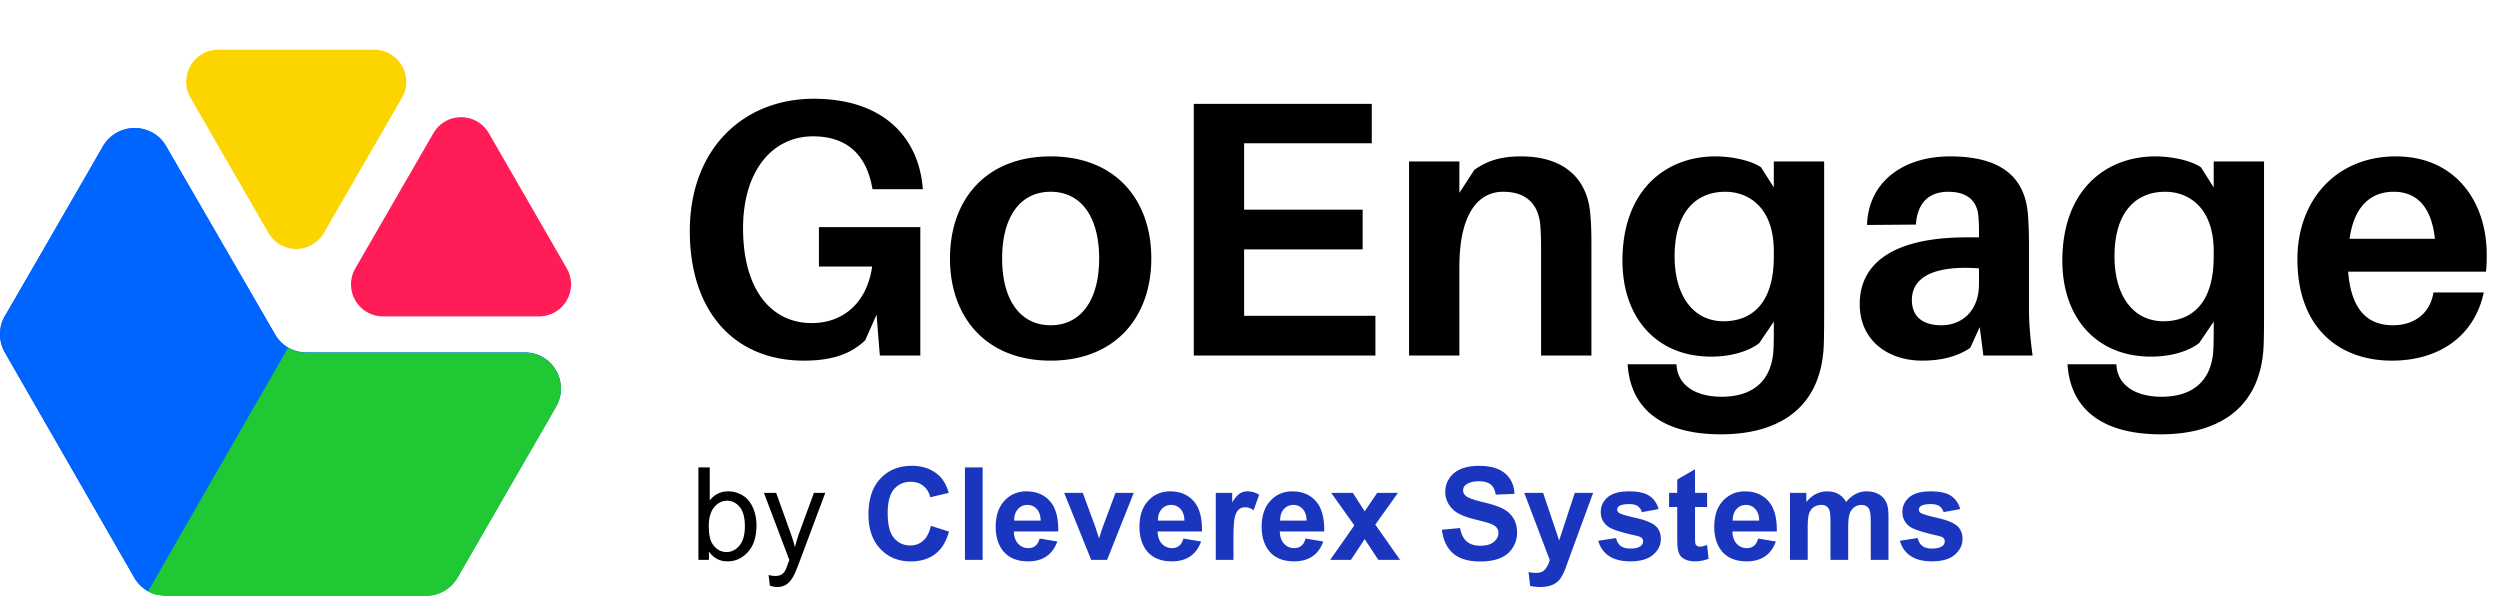
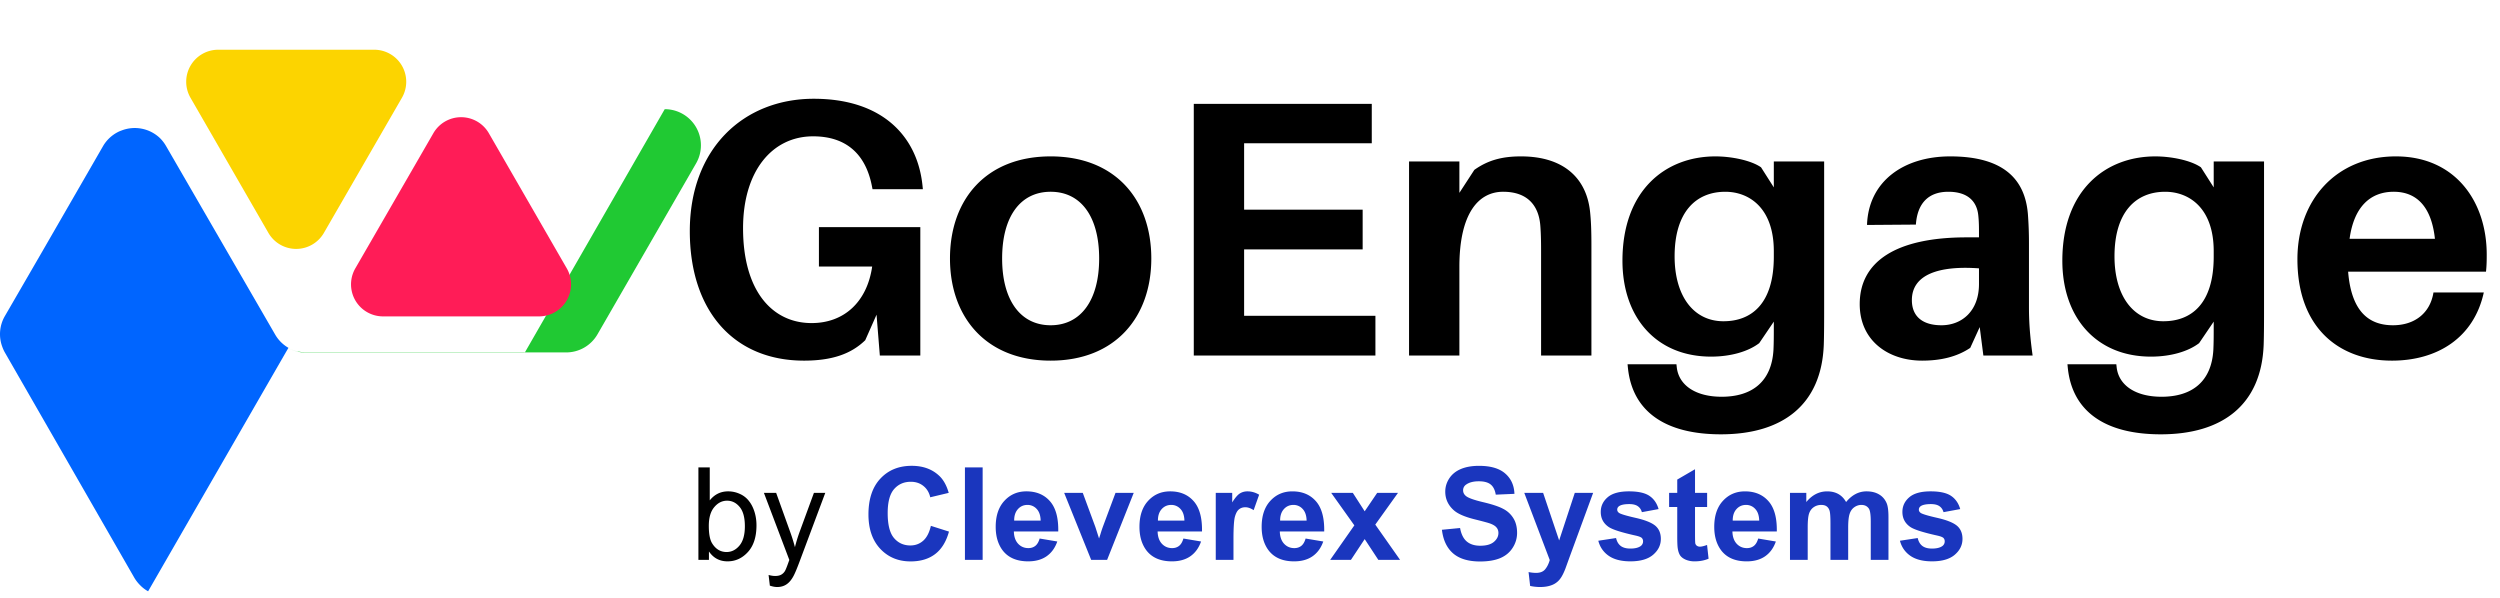
<svg xmlns="http://www.w3.org/2000/svg" width="443" height="106" fill="none">
-   <path fill="#0065FF" d="M51.113 61.636a6.385 6.385 0 0 1-2.358-2.358l-19.319-33.38a6.716 6.716 0 0 0-1.084-1.419 6.676 6.676 0 0 0-4.465-1.794c-.82 0-1.633.148-2.4.438l-.625.292a6.467 6.467 0 0 0-2.545 2.379L7.259 44.966.855 56.023a6.384 6.384 0 0 0-.46 5.404c.123.354.277.696.46 1.022l22.948 39.931a7.17 7.17 0 0 0 1.044 1.335c.39.392.832.729 1.314 1.002.158.1.326.184.5.25l.251.125.334.126.438.146h.271c.467.097.942.153 1.419.166h46.148a6.399 6.399 0 0 0 5.55-3.212l17.461-30.272a6.404 6.404 0 0 0-5.55-9.618h-38.74a6.468 6.468 0 0 1-3.193-.855" />
  <path fill="#0065FF" d="m26.244 104.779 24.368-42.288.5-.855a6.384 6.384 0 0 1-2.357-2.358l-19.319-33.38a6.718 6.718 0 0 0-1.084-1.419 6.467 6.467 0 0 0-6.864-1.335 4.606 4.606 0 0 0-.626.271 6.467 6.467 0 0 0-2.545 2.379L7.259 44.966.855 56.023a6.384 6.384 0 0 0-.46 5.404c.123.354.277.696.46 1.022l22.948 39.931c.29.488.64.937 1.044 1.335.412.421.883.779 1.397 1.064Z" />
-   <path fill="#20C933" d="M92.984 62.491H54.242a6.467 6.467 0 0 1-3.192-.855l-.5.855-24.306 42.289c.159.1.326.183.501.25l.25.125.334.125.438.146h.272c.467.098.941.154 1.418.167h46.065a6.4 6.4 0 0 0 5.55-3.213l17.461-30.271a6.404 6.404 0 0 0-5.55-9.618Z" />
+   <path fill="#20C933" d="M92.984 62.491H54.242a6.467 6.467 0 0 1-3.192-.855c.159.1.326.183.501.25l.25.125.334.125.438.146h.272c.467.098.941.154 1.418.167h46.065a6.4 6.4 0 0 0 5.55-3.213l17.461-30.271a6.404 6.404 0 0 0-5.55-9.618Z" />
  <path fill="#FCD400" d="m71.224 17.323-13.832 23.95a5.676 5.676 0 0 1-9.826 0l-13.811-23.95a5.675 5.675 0 0 1 4.903-8.511H66.3a5.674 5.674 0 0 1 4.923 8.511Z" />
  <path fill="#FF1C57" d="m86.62 23.603 13.812 23.95a5.675 5.675 0 0 1-4.903 8.512H67.886a5.674 5.674 0 0 1-4.923-8.512l13.832-23.95a5.674 5.674 0 0 1 9.826 0Z" />
  <path fill="#000" d="M145.113 40.25h17.968V63h-7.174l-.582-7.239-2.004 4.524c-2.52 2.457-5.946 3.62-10.858 3.62-12.409 0-20.229-8.79-20.229-22.944 0-14.607 9.501-23.461 21.975-23.461 12.085 0 18.355 6.592 19.259 15.382l.065.646h-8.919l-.129-.646c-1.099-5.494-4.46-8.725-10.406-8.725-7.238 0-12.409 6.14-12.409 16.287 0 11.116 5.171 16.804 12.151 16.804 5.752 0 9.824-3.749 10.728-10.018h-9.436v-6.98Zm41.061-12.538c11.439 0 17.838 7.626 17.838 18.096 0 10.406-6.399 18.097-17.838 18.097-11.44 0-17.838-7.691-17.838-18.097 0-10.47 6.398-18.096 17.838-18.096Zm0 29.924c5.364 0 8.596-4.46 8.596-11.828 0-7.432-3.232-11.827-8.596-11.827-5.365 0-8.596 4.395-8.596 11.827 0 7.368 3.231 11.828 8.596 11.828Zm57.55-1.68V63h-32.186V18.405h31.54v6.98h-22.621v11.763h21.005v7.044h-21.005v11.763h23.267Zm38.016-18.614c.194 1.745.259 3.49.259 6.269V63h-8.919V44.839c0-1.422 0-3.038-.129-4.783-.259-3.62-2.263-6.075-6.593-6.075s-7.755 3.748-7.755 13.314V63h-8.92V28.616h8.92v5.559l2.649-4.072c2.456-1.745 4.977-2.391 8.273-2.391 7.303 0 11.504 3.619 12.215 9.63Zm41.499-8.726v25.788c0 2.133 0 4.783-.064 6.657-.388 10.729-7.368 15.9-18.226 15.9-10.083 0-15.705-4.202-16.481-11.764l-.065-.646h8.661l.065.582c.387 3.167 3.36 5.17 7.949 5.17 5.494 0 8.855-2.779 9.178-8.272.064-1.293.064-2.715.064-4.201v-.84l-2.585 3.813c-1.939 1.486-5.041 2.39-8.531 2.39-9.695 0-15.705-6.915-15.705-16.997 0-12.474 7.626-18.484 16.48-18.484 2.844 0 6.334.71 8.079 1.939l2.262 3.554v-4.589h8.919Zm-17.838 28.309c4.912 0 8.919-3.038 8.919-11.44v-.97c0-7.755-4.459-10.534-8.596-10.534-5.17 0-8.983 3.554-8.983 11.44 0 7.044 3.361 11.504 8.66 11.504ZM351.453 63l-.647-5.041-1.68 3.684c-2.391 1.615-5.3 2.262-8.531 2.262-5.946 0-11.052-3.49-11.052-10.018 0-7.562 6.463-11.827 18.937-11.827h2.197v-.711c0-1.034 0-2.068-.129-3.232-.259-2.391-1.81-4.136-5.3-4.136-3.554 0-5.493 2.068-5.752 5.816l-8.66.065c.258-7.756 6.527-12.15 14.735-12.15 9.63 0 13.25 4.2 13.767 10.147a67.69 67.69 0 0 1 .194 5.3v11.116c0 2.585.129 4.912.646 8.725h-8.725Zm-7.433-5.364c3.62 0 6.657-2.521 6.657-7.304v-2.779c-7.109-.517-11.892 1.099-11.892 5.623 0 3.038 2.068 4.46 5.235 4.46Zm57.168-29.02v25.788c0 2.133 0 4.783-.065 6.657-.388 10.729-7.368 15.9-18.226 15.9-10.082 0-15.705-4.202-16.481-11.764l-.064-.646h8.66l.065.582c.388 3.167 3.361 5.17 7.949 5.17 5.494 0 8.855-2.779 9.178-8.272.065-1.293.065-2.715.065-4.201v-.84l-2.586 3.813c-1.939 1.486-5.041 2.39-8.531 2.39-9.694 0-15.705-6.915-15.705-16.997 0-12.474 7.626-18.484 16.481-18.484 2.843 0 6.334.71 8.079 1.939l2.262 3.554v-4.589h8.919ZM383.35 56.925c4.912 0 8.919-3.038 8.919-11.44v-.97c0-7.755-4.46-10.534-8.596-10.534-5.171 0-8.984 3.554-8.984 11.44 0 7.044 3.361 11.504 8.661 11.504Zm57.297-11.828c0 .84 0 1.875-.129 3.038h-24.431c.582 7.239 3.813 9.5 7.95 9.5 3.813 0 6.592-2.132 7.174-5.816h8.919c-1.745 8.014-8.208 12.086-16.287 12.086-9.436 0-16.74-5.882-16.74-17.968 0-10.534 6.916-18.225 17.451-18.225s16.093 8.014 16.093 17.385Zm-16.481-11.116c-4.136 0-7.045 2.65-7.82 8.337h15.123c-.581-5.429-3.037-8.337-7.303-8.337ZM125.624 99.203h-1.866v-16.38h2.011v5.844c.849-1.065 1.933-1.598 3.251-1.598.73 0 1.419.15 2.067.447a4.1 4.1 0 0 1 1.609 1.24c.425.53.756 1.17.994 1.922.239.752.358 1.557.358 2.413 0 2.034-.503 3.606-1.508 4.716-1.006 1.11-2.213 1.664-3.62 1.664-1.401 0-2.499-.584-3.296-1.754v1.486Zm-.023-6.022c0 1.423.194 2.45.581 3.084.633 1.035 1.49 1.553 2.57 1.553.879 0 1.639-.38 2.279-1.14.641-.767.961-1.907.961-3.419 0-1.55-.309-2.693-.927-3.43-.611-.737-1.352-1.106-2.224-1.106-.879 0-1.638.383-2.279 1.15-.64.76-.961 1.863-.961 3.308Zm10.816 10.592-.224-1.888c.44.119.823.178 1.151.178.447 0 .804-.074 1.073-.223.268-.149.488-.358.659-.626.126-.201.331-.7.614-1.497a15.7 15.7 0 0 1 .179-.492l-4.503-11.888h2.168l2.469 6.872c.32.871.607 1.787.861 2.748.23-.923.506-1.825.826-2.703l2.537-6.917h2.011l-4.514 12.067c-.484 1.304-.86 2.201-1.129 2.693-.357.663-.767 1.147-1.229 1.452-.461.313-1.013.47-1.653.47-.388 0-.82-.082-1.296-.246Z" />
  <path fill="#1A36BE" d="m164.952 93.18 3.207 1.018c-.492 1.787-1.311 3.117-2.458 3.988-1.14.864-2.588 1.296-4.346 1.296-2.175 0-3.963-.74-5.363-2.223-1.401-1.49-2.101-3.523-2.101-6.1 0-2.727.704-4.842 2.112-6.347 1.408-1.512 3.259-2.268 5.553-2.268 2.004 0 3.631.592 4.882 1.777.745.7 1.304 1.706 1.676 3.016l-3.273.782c-.194-.849-.6-1.519-1.218-2.01-.611-.492-1.356-.738-2.235-.738-1.214 0-2.201.436-2.961 1.307-.752.872-1.128 2.283-1.128 4.235 0 2.07.372 3.545 1.117 4.424.745.88 1.713 1.319 2.905 1.319.879 0 1.635-.28 2.268-.838.633-.559 1.088-1.438 1.363-2.637Zm6.034 6.023v-16.38h3.139v16.38h-3.139Zm13.24-3.776 3.128.525c-.402 1.147-1.039 2.022-1.91 2.625-.864.596-1.948.894-3.252.894-2.063 0-3.59-.674-4.581-2.022-.782-1.08-1.173-2.443-1.173-4.09 0-1.966.514-3.504 1.542-4.614 1.028-1.117 2.328-1.676 3.899-1.676 1.766 0 3.159.585 4.179 1.754 1.021 1.162 1.509 2.946 1.464 5.352h-7.866c.022.931.276 1.658.76 2.179.484.514 1.087.771 1.81.771.491 0 .905-.134 1.24-.402.335-.268.588-.7.76-1.296Zm.179-3.174c-.023-.908-.257-1.597-.704-2.067a2.153 2.153 0 0 0-1.632-.715c-.685 0-1.251.25-1.698.75-.447.498-.667 1.176-.659 2.032h4.693Zm8.949 6.95-4.782-11.866h3.296l2.235 6.056.648 2.022c.171-.514.279-.852.324-1.016.104-.335.216-.67.335-1.006l2.257-6.056h3.229l-4.715 11.866h-2.827Zm16.346-3.776 3.129.525c-.403 1.147-1.039 2.022-1.911 2.625-.864.596-1.948.894-3.251.894-2.064 0-3.591-.674-4.581-2.022-.782-1.08-1.173-2.443-1.173-4.09 0-1.966.514-3.504 1.541-4.614 1.028-1.117 2.328-1.676 3.9-1.676 1.765 0 3.158.585 4.179 1.754 1.02 1.162 1.508 2.946 1.463 5.352h-7.866c.023.931.276 1.658.76 2.179.484.514 1.088.771 1.81.771.492 0 .905-.134 1.24-.402.336-.268.589-.7.76-1.296Zm.179-3.174c-.022-.908-.257-1.597-.704-2.067a2.153 2.153 0 0 0-1.631-.715c-.685 0-1.252.25-1.699.75-.446.498-.666 1.176-.659 2.032h4.693Zm8.692 6.95h-3.139V87.337h2.916v1.688c.499-.797.946-1.323 1.341-1.576.402-.253.856-.38 1.363-.38.715 0 1.404.198 2.067.593l-.972 2.737c-.529-.343-1.021-.514-1.475-.514-.439 0-.812.123-1.117.369-.306.238-.548.674-.727 1.307-.171.633-.257 1.959-.257 3.977v3.665Zm12.782-3.776 3.129.525c-.402 1.147-1.039 2.022-1.911 2.625-.864.596-1.948.894-3.251.894-2.063 0-3.59-.674-4.581-2.022-.782-1.08-1.173-2.443-1.173-4.09 0-1.966.514-3.504 1.542-4.614 1.028-1.117 2.327-1.676 3.899-1.676 1.765 0 3.158.585 4.179 1.754 1.02 1.162 1.508 2.946 1.463 5.352h-7.865c.022.931.275 1.658.759 2.179.485.514 1.088.771 1.81.771.492 0 .905-.134 1.241-.402.335-.268.588-.7.759-1.296Zm.179-3.174c-.022-.908-.257-1.597-.704-2.067a2.151 2.151 0 0 0-1.631-.715c-.685 0-1.251.25-1.698.75-.447.498-.667 1.176-.66 2.032h4.693Zm4.179 6.95 4.279-6.112-4.1-5.754h3.832l2.1 3.263 2.213-3.263h3.687l-4.023 5.62 4.391 6.246h-3.854l-2.414-3.676-2.435 3.676h-3.676Zm19.798-5.33 3.218-.312c.194 1.08.585 1.873 1.173 2.38.596.506 1.397.76 2.402.76 1.066 0 1.866-.224 2.403-.671.543-.454.815-.983.815-1.587 0-.387-.115-.715-.346-.983-.224-.275-.618-.514-1.184-.715-.388-.134-1.27-.372-2.648-.715-1.773-.44-3.017-.98-3.732-1.62-1.006-.901-1.509-2-1.509-3.296 0-.834.235-1.613.704-2.335.477-.73 1.159-1.285 2.045-1.665.894-.38 1.97-.57 3.229-.57 2.056 0 3.601.45 4.637 1.352 1.043.901 1.59 2.104 1.642 3.609l-3.307.145c-.141-.841-.447-1.445-.916-1.81-.462-.372-1.158-.558-2.089-.558-.961 0-1.714.197-2.257.592a1.192 1.192 0 0 0-.526 1.017c0 .387.164.718.492.994.417.35 1.43.715 3.039 1.095 1.609.38 2.797.774 3.564 1.184a4.496 4.496 0 0 1 1.81 1.665c.44.7.66 1.568.66 2.603a4.82 4.82 0 0 1-.783 2.637c-.521.82-1.258 1.43-2.212 1.832-.953.395-2.141.593-3.564.593-2.071 0-3.661-.477-4.771-1.43-1.11-.961-1.773-2.358-1.989-4.19Zm14.592-6.536h3.341l2.838 8.425 2.771-8.425h3.251l-4.19 11.42-.748 2.066c-.276.693-.54 1.222-.794 1.587a3.218 3.218 0 0 1-.86.882c-.32.231-.719.41-1.195.537-.47.126-1.002.19-1.598.19a8.359 8.359 0 0 1-1.777-.19l-.279-2.458c.492.097.935.145 1.33.145.73 0 1.27-.216 1.62-.648.35-.425.618-.968.804-1.631l-4.514-11.9Zm13.117 8.48 3.151-.48c.134.611.406 1.077.816 1.397.409.313.983.47 1.72.47.812 0 1.423-.15 1.833-.448a.999.999 0 0 0 .413-.838.824.824 0 0 0-.223-.592c-.157-.149-.507-.287-1.051-.413-2.532-.559-4.137-1.07-4.815-1.531-.939-.64-1.408-1.53-1.408-2.67 0-1.028.406-1.892 1.218-2.593.812-.7 2.071-1.05 3.776-1.05 1.624 0 2.831.265 3.62.794.79.528 1.334 1.31 1.632 2.346l-2.961.547c-.127-.462-.369-.815-.726-1.061-.351-.246-.853-.369-1.509-.369-.827 0-1.419.116-1.776.347-.239.163-.358.376-.358.636 0 .224.104.414.313.57.283.209 1.259.503 2.927.883 1.676.38 2.846.845 3.509 1.397.655.558.983 1.337.983 2.335 0 1.087-.455 2.022-1.363 2.804-.909.782-2.253 1.173-4.034 1.173-1.616 0-2.897-.328-3.843-.983-.939-.655-1.553-1.546-1.844-2.67Zm19.285-8.48v2.503h-2.145v4.782c0 .969.018 1.535.055 1.698a.726.726 0 0 0 .28.392.912.912 0 0 0 .536.156c.291 0 .711-.1 1.263-.302l.268 2.436c-.73.313-1.557.47-2.481.47a4 4 0 0 1-1.53-.28c-.455-.194-.79-.44-1.006-.737-.208-.306-.354-.715-.436-1.23-.067-.364-.1-1.102-.1-2.212V89.84h-1.441v-2.503h1.441V84.98l3.151-1.832v4.19h2.145Zm9.05 8.09 3.128.525c-.402 1.147-1.039 2.022-1.91 2.625-.864.596-1.948.894-3.252.894-2.063 0-3.59-.674-4.58-2.022-.783-1.08-1.174-2.443-1.174-4.09 0-1.966.514-3.504 1.542-4.614 1.028-1.117 2.328-1.676 3.9-1.676 1.765 0 3.158.585 4.178 1.754 1.021 1.162 1.509 2.946 1.464 5.352h-7.866c.023.931.276 1.658.76 2.179.484.514 1.087.771 1.81.771.492 0 .905-.134 1.24-.402.335-.268.589-.7.76-1.296Zm.179-3.174c-.023-.908-.257-1.597-.704-2.067a2.153 2.153 0 0 0-1.631-.715c-.686 0-1.252.25-1.699.75-.447.498-.666 1.176-.659 2.032h4.693Zm5.452-4.916h2.894v1.62c1.035-1.258 2.268-1.888 3.698-1.888.76 0 1.419.157 1.978.47.558.312 1.017.785 1.374 1.418.521-.633 1.084-1.106 1.687-1.418a4.14 4.14 0 0 1 1.933-.47c.872 0 1.609.18 2.212.537.604.35 1.054.867 1.352 1.553.216.506.324 1.325.324 2.458v7.586h-3.139v-6.782c0-1.177-.108-1.937-.324-2.28-.291-.446-.738-.67-1.341-.67-.44 0-.853.135-1.24.403-.388.268-.667.663-.838 1.184-.172.514-.257 1.33-.257 2.447v5.698h-3.14v-6.502c0-1.155-.056-1.9-.167-2.235-.112-.335-.287-.585-.526-.749-.23-.164-.547-.245-.949-.245-.484 0-.92.13-1.308.39-.387.261-.666.637-.837 1.129-.164.492-.246 1.307-.246 2.447v5.765h-3.14V87.337Zm19.486 8.48 3.151-.48c.134.611.405 1.077.815 1.397.41.313.983.47 1.721.47.812 0 1.422-.15 1.832-.448a.997.997 0 0 0 .414-.838.825.825 0 0 0-.224-.592c-.156-.149-.506-.287-1.05-.413-2.533-.559-4.138-1.07-4.816-1.531-.938-.64-1.407-1.53-1.407-2.67 0-1.028.405-1.892 1.217-2.593.812-.7 2.071-1.05 3.777-1.05 1.624 0 2.83.265 3.62.794.789.528 1.333 1.31 1.631 2.346l-2.961.547c-.126-.462-.368-.815-.726-1.061-.35-.246-.853-.369-1.508-.369-.827 0-1.419.116-1.777.347-.238.163-.357.376-.357.636 0 .224.104.414.312.57.284.209 1.259.503 2.928.883 1.676.38 2.845.845 3.508 1.397.656.558.983 1.337.983 2.335 0 1.087-.454 2.022-1.363 2.804-.908.782-2.253 1.173-4.033 1.173-1.617 0-2.898-.328-3.844-.983-.938-.655-1.553-1.546-1.843-2.67Z" />
</svg>